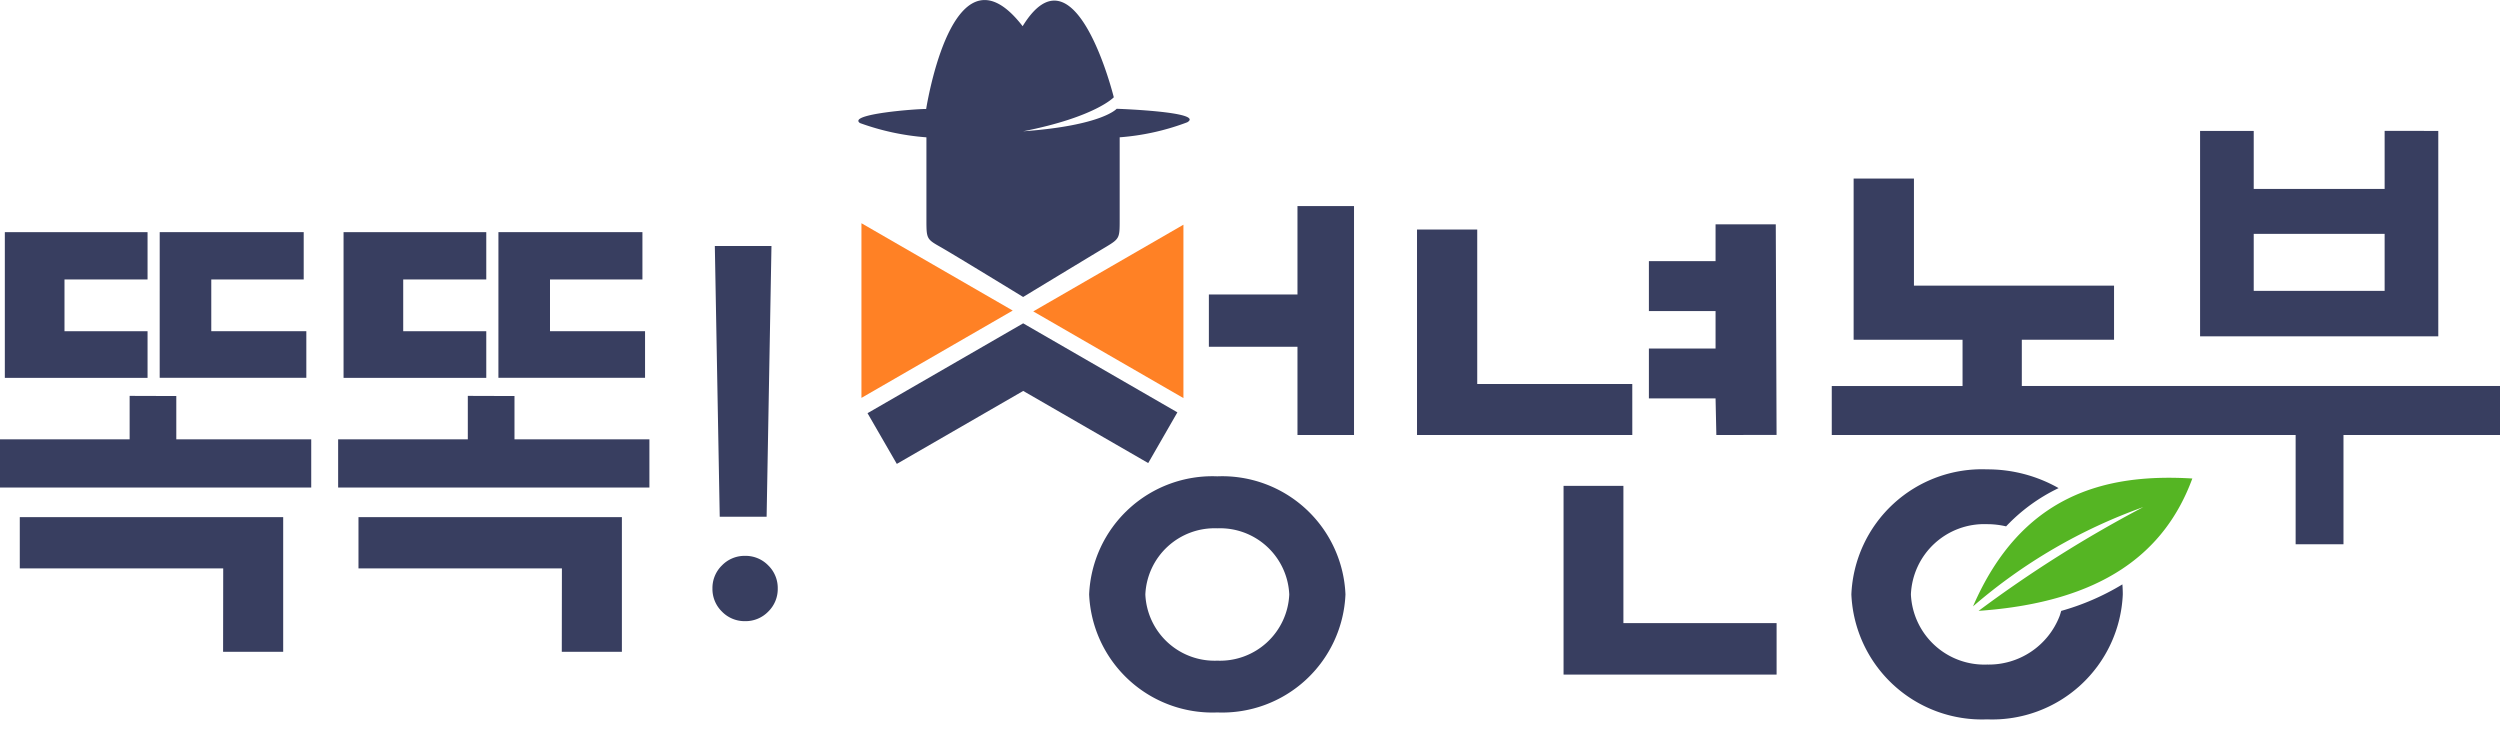
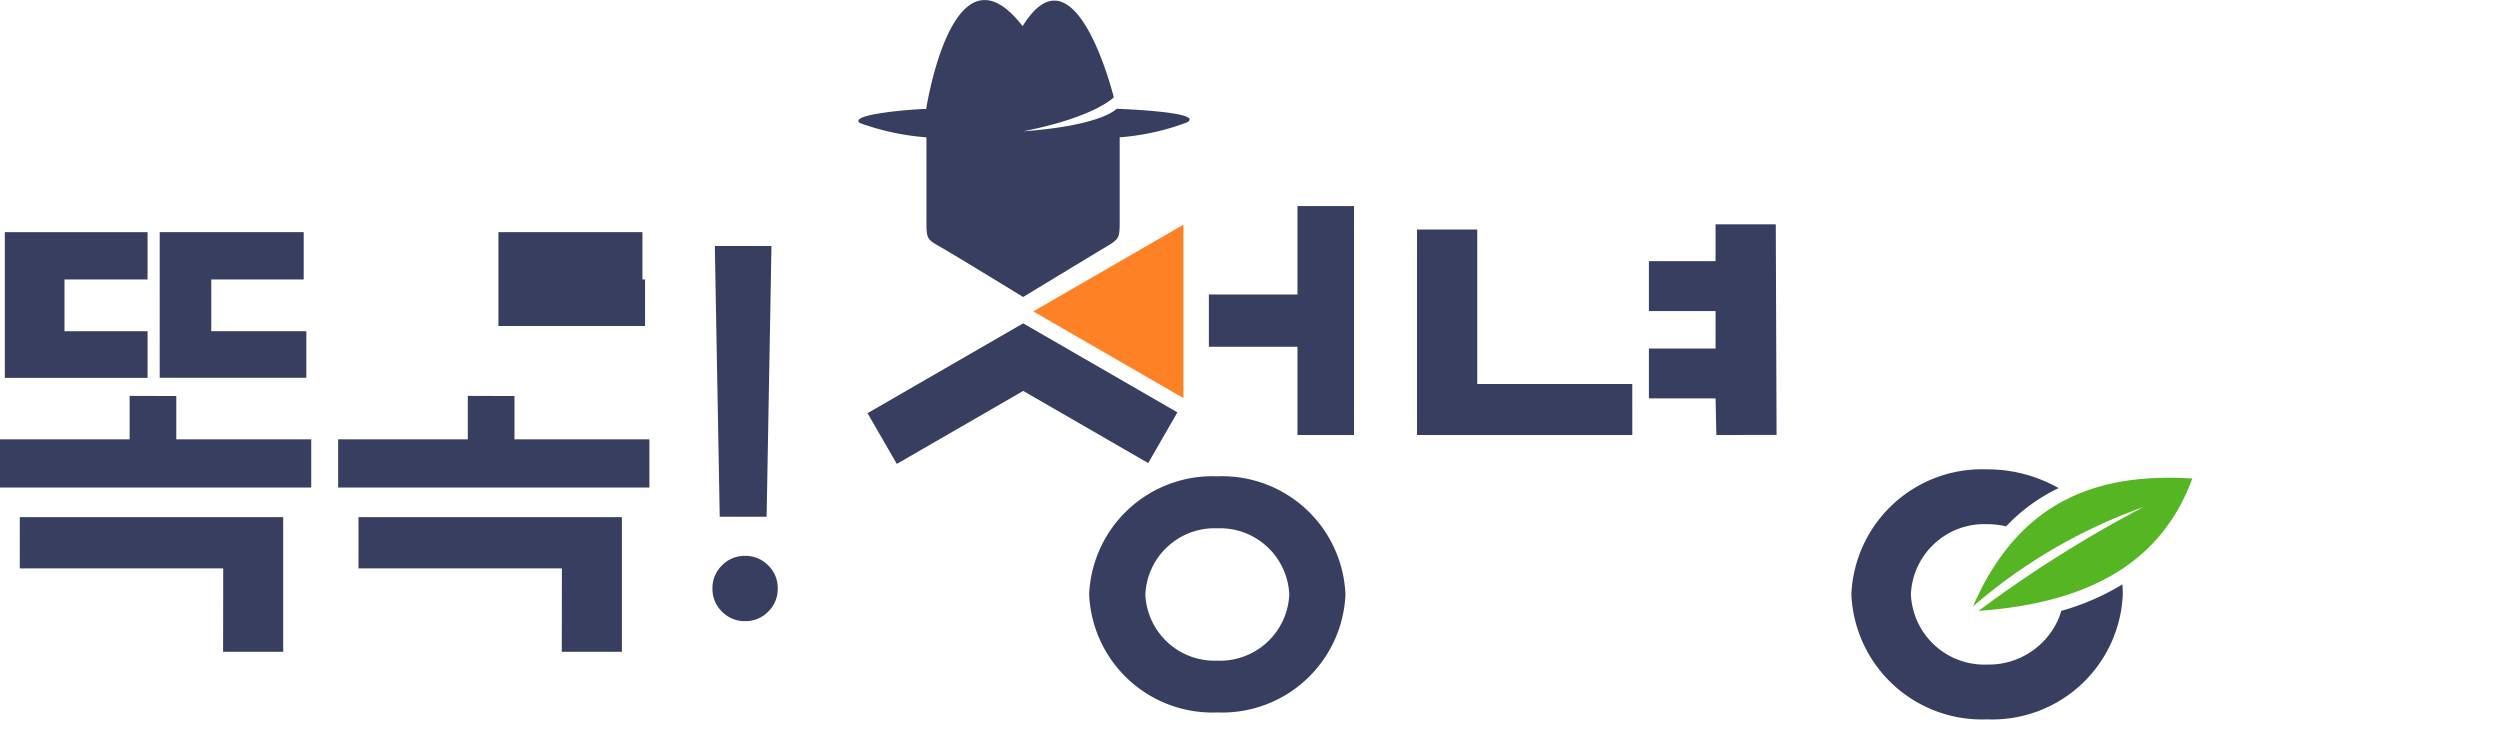
<svg xmlns="http://www.w3.org/2000/svg" width="102" height="30.145" viewBox="0 0 102 30.145">
  <g id="logo" transform="translate(-324 -17.855)">
    <rect id="area" width="102" height="30" transform="translate(324 18)" fill="none" />
    <g id="e4_1" transform="translate(1625.666 -45.115)">
      <path id="패스_16650" data-name="패스 16650" d="M-785.784,173.82l-6.127,3.537,6.127,3.537Z" transform="translate(-467.598 -101.682)" fill="#ff8125" />
-       <path id="패스_16651" data-name="패스 16651" d="M-876.675,180.206l6.172-3.563-6.172-3.563Z" transform="translate(-389.844 -101.002)" fill="#ff8125" />
      <path id="패스_16652" data-name="패스 16652" d="M-871.436,75.087s2.695-1.635,3.4-2.056c.536-.323.539-.359.539-1.089v-3.37a9.837,9.837,0,0,0,2.757-.613c.735-.429-2.88-.551-2.88-.551s-.585.686-3.817.919c2.946-.58,3.7-1.388,3.7-1.388s-1.574-6.394-3.719-2.9c-2.7-3.492-3.814,2.642-3.937,3.378-.383-.008-3.232.207-2.7.574a10.155,10.155,0,0,0,2.711.582v3.37c0,.758.011.785.547,1.089C-874.342,73.308-871.436,75.087-871.436,75.087Z" transform="translate(-388.486)" fill="#383e60" />
      <path id="패스_16653" data-name="패스 16653" d="M-701.671,173.959v-3.6h-3.615v-2.133h3.615v-3.607h2.307v9.34Z" transform="translate(-547.058 -93.241)" fill="#383e60" />
      <path id="패스_16654" data-name="패스 16654" d="M-593.8,184.591h-8.784v-8.382h2.457v6.3h6.326Z" transform="translate(-641.268 -103.873)" fill="#383e60" />
      <path id="패스_16655" data-name="패스 16655" d="M-485.447,182.266l-.032-1.493h-2.72v-2.036h2.72v-1.528h-2.72v-2.037h2.72v-1.5h2.457l.032,8.591Z" transform="translate(-746.192 -101.548)" fill="#383e60" />
-       <path id="패스_16656" data-name="패스 16656" d="M-397.992,161.507h18.926v4.458h1.952v-4.458h6.386v-2h-19.51V157.62h3.763v-2.207h-8.164v-4.369H-397.1v6.577h4.444v1.888h-5.336Z" transform="translate(-828.938 -80.789)" fill="#383e60" />
-       <path id="패스_16657" data-name="패스 16657" d="M-521.615,308.2h-6.25V302.6h-2.442v7.7h8.692Z" transform="translate(-707.566 -219.807)" fill="#383e60" />
-       <path id="패스_16658" data-name="패스 16658" d="M-208.7,127.532V129.9h-5.341v-2.367h-2.189v8.382h9.719v-8.382Zm0,6.528h-5.341v-2.327h5.341Z" transform="translate(-995.673 -59.222)" fill="#383e60" />
      <path id="패스_16659" data-name="패스 16659" d="M-861.071,226.09l-6.292-3.632h0l-6.35,3.666,1.195,2.069,5.157-2.977,5.1,2.943Z" transform="translate(-392.558 -146.296)" fill="#383e60" />
      <path id="패스_16660" data-name="패스 16660" d="M-759.122,297.949a5.035,5.035,0,0,0-5.229,4.817,5.035,5.035,0,0,0,5.229,4.817,5.035,5.035,0,0,0,5.229-4.817A5.035,5.035,0,0,0-759.122,297.949Zm0,7.521a2.828,2.828,0,0,1-2.936-2.7,2.828,2.828,0,0,1,2.936-2.7,2.828,2.828,0,0,1,2.936,2.7A2.828,2.828,0,0,1-759.122,305.47Z" transform="translate(-492.878 -215.545)" fill="#383e60" />
      <path id="패스_16661" data-name="패스 16661" d="M-379.742,300.289q-.027.1-.063.205a3.1,3.1,0,0,1-2.96,1.984,3,3,0,0,1-3.109-2.864,2.994,2.994,0,0,1,3.109-2.864,3.366,3.366,0,0,1,.775.09,7.231,7.231,0,0,1,2.142-1.561,5.865,5.865,0,0,0-2.918-.765,5.332,5.332,0,0,0-5.537,5.1,5.332,5.332,0,0,0,5.537,5.1,5.332,5.332,0,0,0,5.537-5.1c0-.137-.009-.332-.017-.407A10.033,10.033,0,0,1-379.742,300.289Z" transform="translate(-837.827 -212.394)" fill="#383e60" />
      <path id="패스_16662" data-name="패스 16662" d="M-328.3,303.865a21.84,21.84,0,0,1,6.948-4.051,50.607,50.607,0,0,0-6.72,4.234c5.059-.354,7.609-2.378,8.72-5.4C-322.958,298.427-326.34,299.342-328.3,303.865Z" transform="translate(-892.867 -216.155)" fill="#55b523" />
      <g id="그룹_19061" data-name="그룹 19061" transform="translate(-1301.667 72.441)">
        <g id="그룹_19060" data-name="그룹 19060" transform="translate(0 0)">
          <path id="패스_16663" data-name="패스 16663" d="M-947.526,198.3a1.285,1.285,0,0,1-.389.943,1.284,1.284,0,0,1-.943.389,1.284,1.284,0,0,1-.943-.389,1.285,1.285,0,0,1-.389-.943,1.284,1.284,0,0,1,.389-.943,1.284,1.284,0,0,1,.943-.389,1.285,1.285,0,0,1,.943.389A1.284,1.284,0,0,1-947.526,198.3Zm-.454-2.929h-1.913l-.2-11.046h2.311Z" transform="translate(979.259 -183.76)" fill="#383e60" />
          <path id="패스_16664" data-name="패스 16664" d="M-1127.624,258.256v1.766h5.505v1.968h-12.7v-1.968h5.291V258.25Z" transform="translate(1148.616 -251.569)" fill="#383e60" />
          <path id="패스_16665" data-name="패스 16665" d="M-1294.473,258.256v1.766h5.505v1.968h-12.7v-1.968h5.291V258.25Z" transform="translate(1301.667 -251.569)" fill="#383e60" />
-           <path id="패스_16666" data-name="패스 16666" d="M-1055.759,177.473h5.875v1.93h-3.771v2.112h3.878v1.9h-5.983Z" transform="translate(1076.096 -177.473)" fill="#383e60" />
-           <path id="패스_16667" data-name="패스 16667" d="M-1126.342,183.419h-5.823v-5.945h5.823v1.93h-3.389v2.112h3.389Z" transform="translate(1146.183 -177.473)" fill="#383e60" />
+           <path id="패스_16666" data-name="패스 16666" d="M-1055.759,177.473h5.875v1.93h-3.771h3.878v1.9h-5.983Z" transform="translate(1076.096 -177.473)" fill="#383e60" />
          <path id="패스_16668" data-name="패스 16668" d="M-1222.862,177.473h5.875v1.93h-3.771v2.112h3.878v1.9h-5.983Z" transform="translate(1229.379 -177.473)" fill="#383e60" />
          <path id="패스_16669" data-name="패스 16669" d="M-1293.445,183.419h-5.823v-5.945h5.823v1.93h-3.389v2.112h3.389Z" transform="translate(1299.466 -177.473)" fill="#383e60" />
          <path id="패스_16670" data-name="패스 16670" d="M-1116.5,320.153h-8.3v-2.094h10.747v5.495h-2.452Z" transform="translate(1139.427 -306.432)" fill="#383e60" />
          <path id="패스_16671" data-name="패스 16671" d="M-1283.548,320.153h-8.3v-2.094h10.747v5.495h-2.452Z" transform="translate(1292.656 -306.432)" fill="#383e60" />
        </g>
      </g>
    </g>
  </g>
</svg>